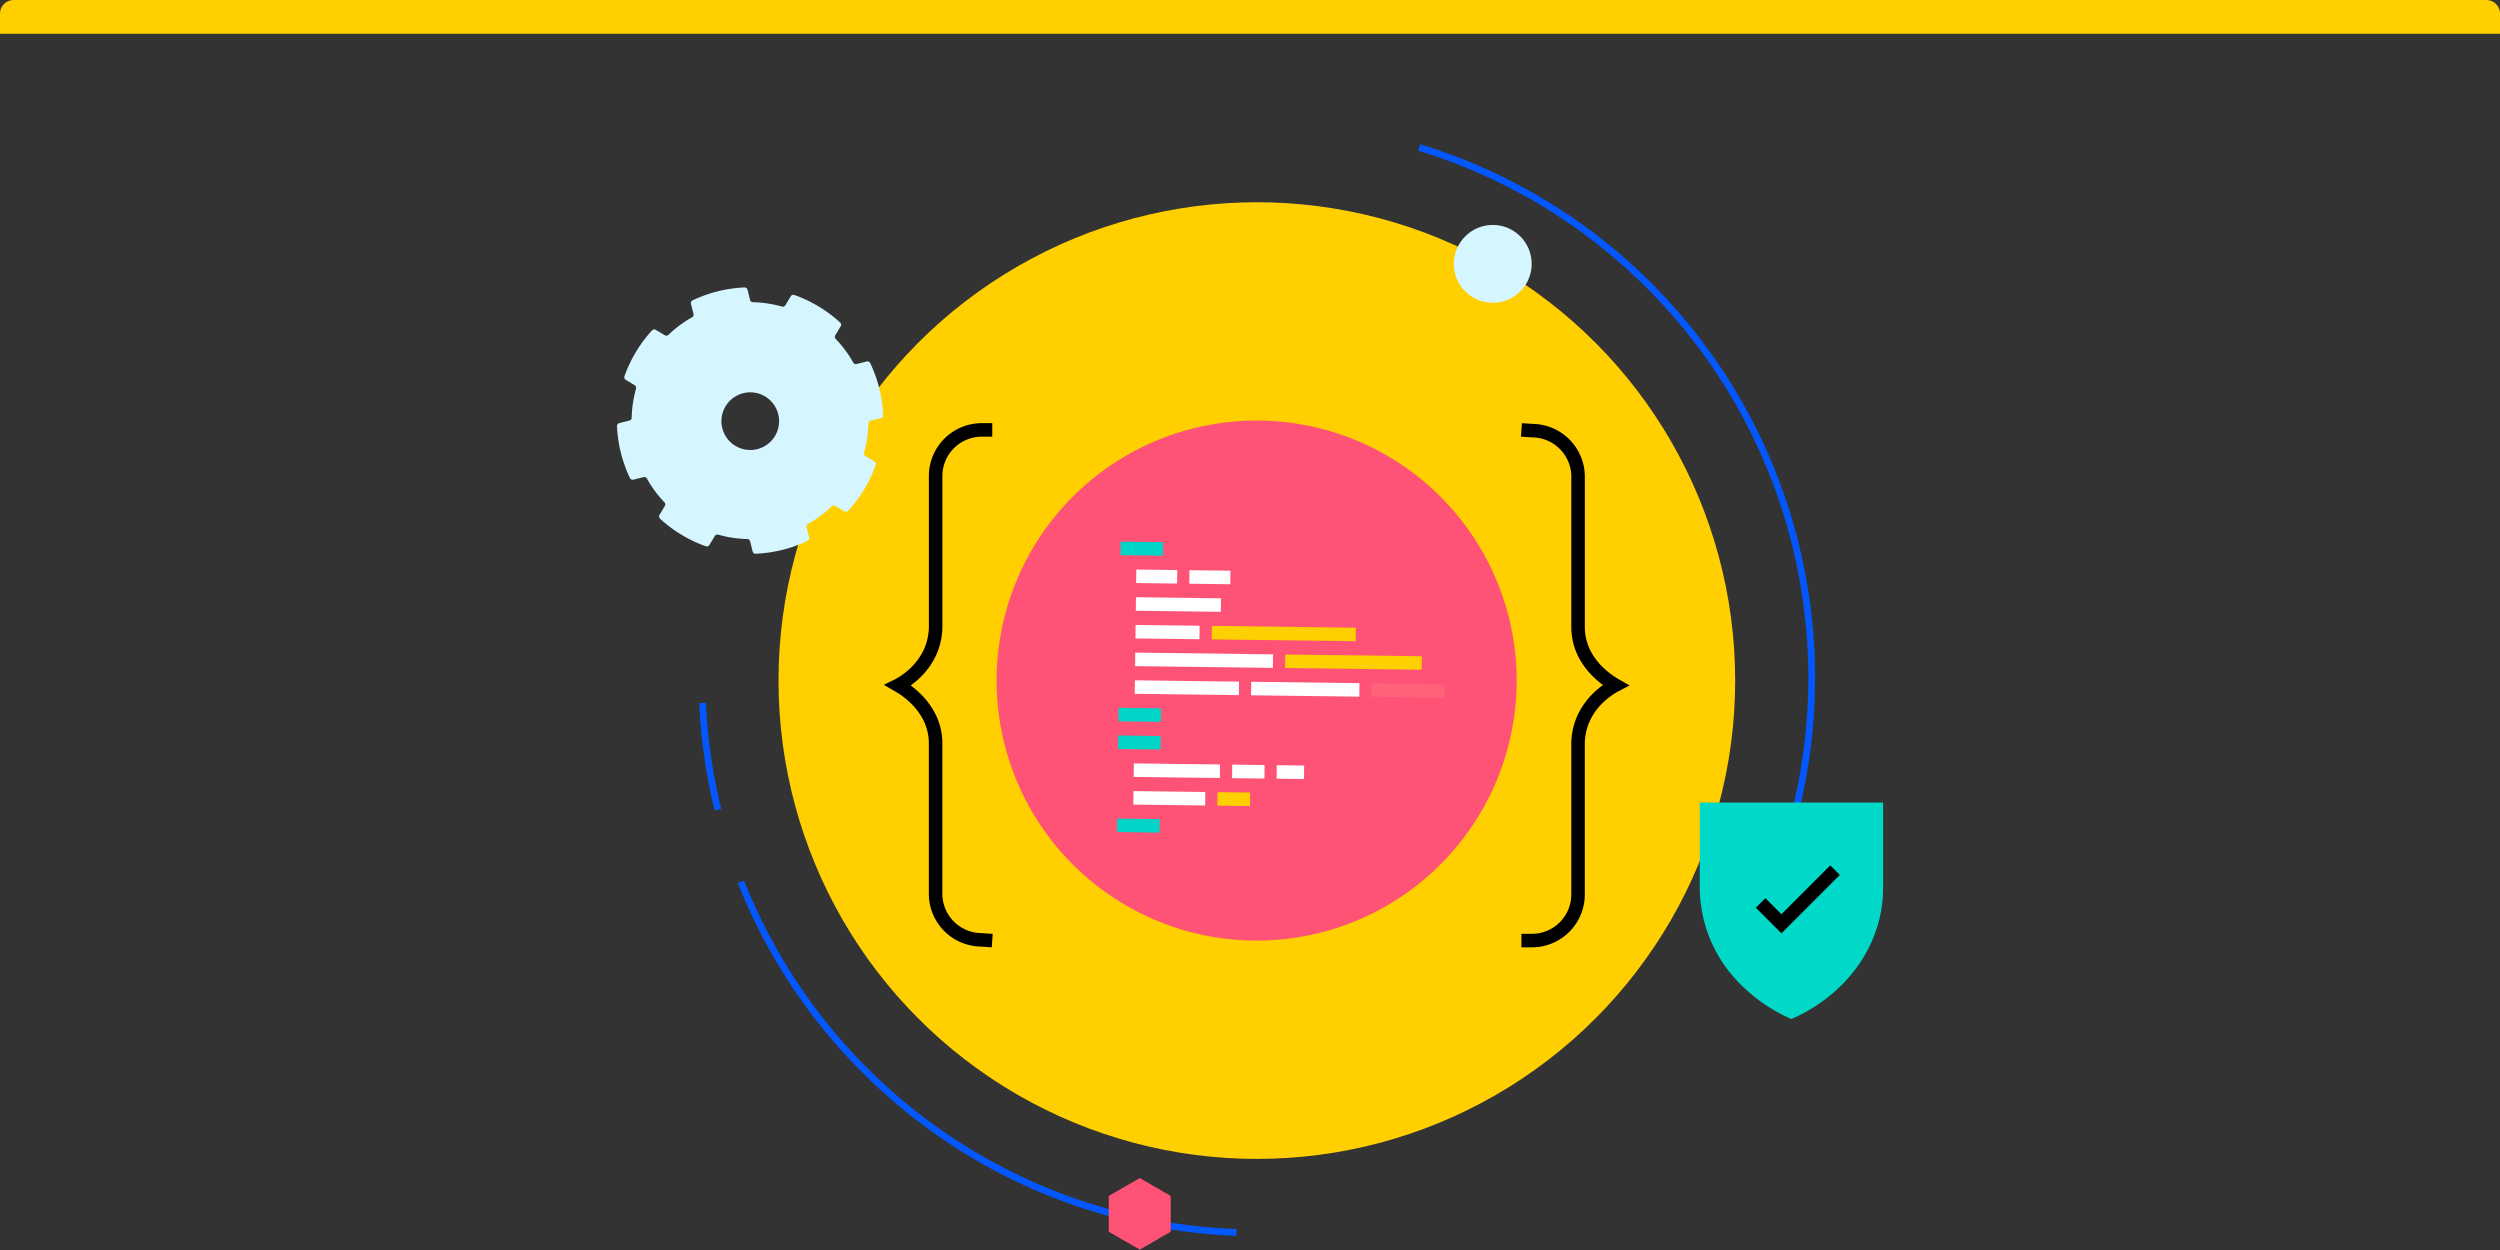
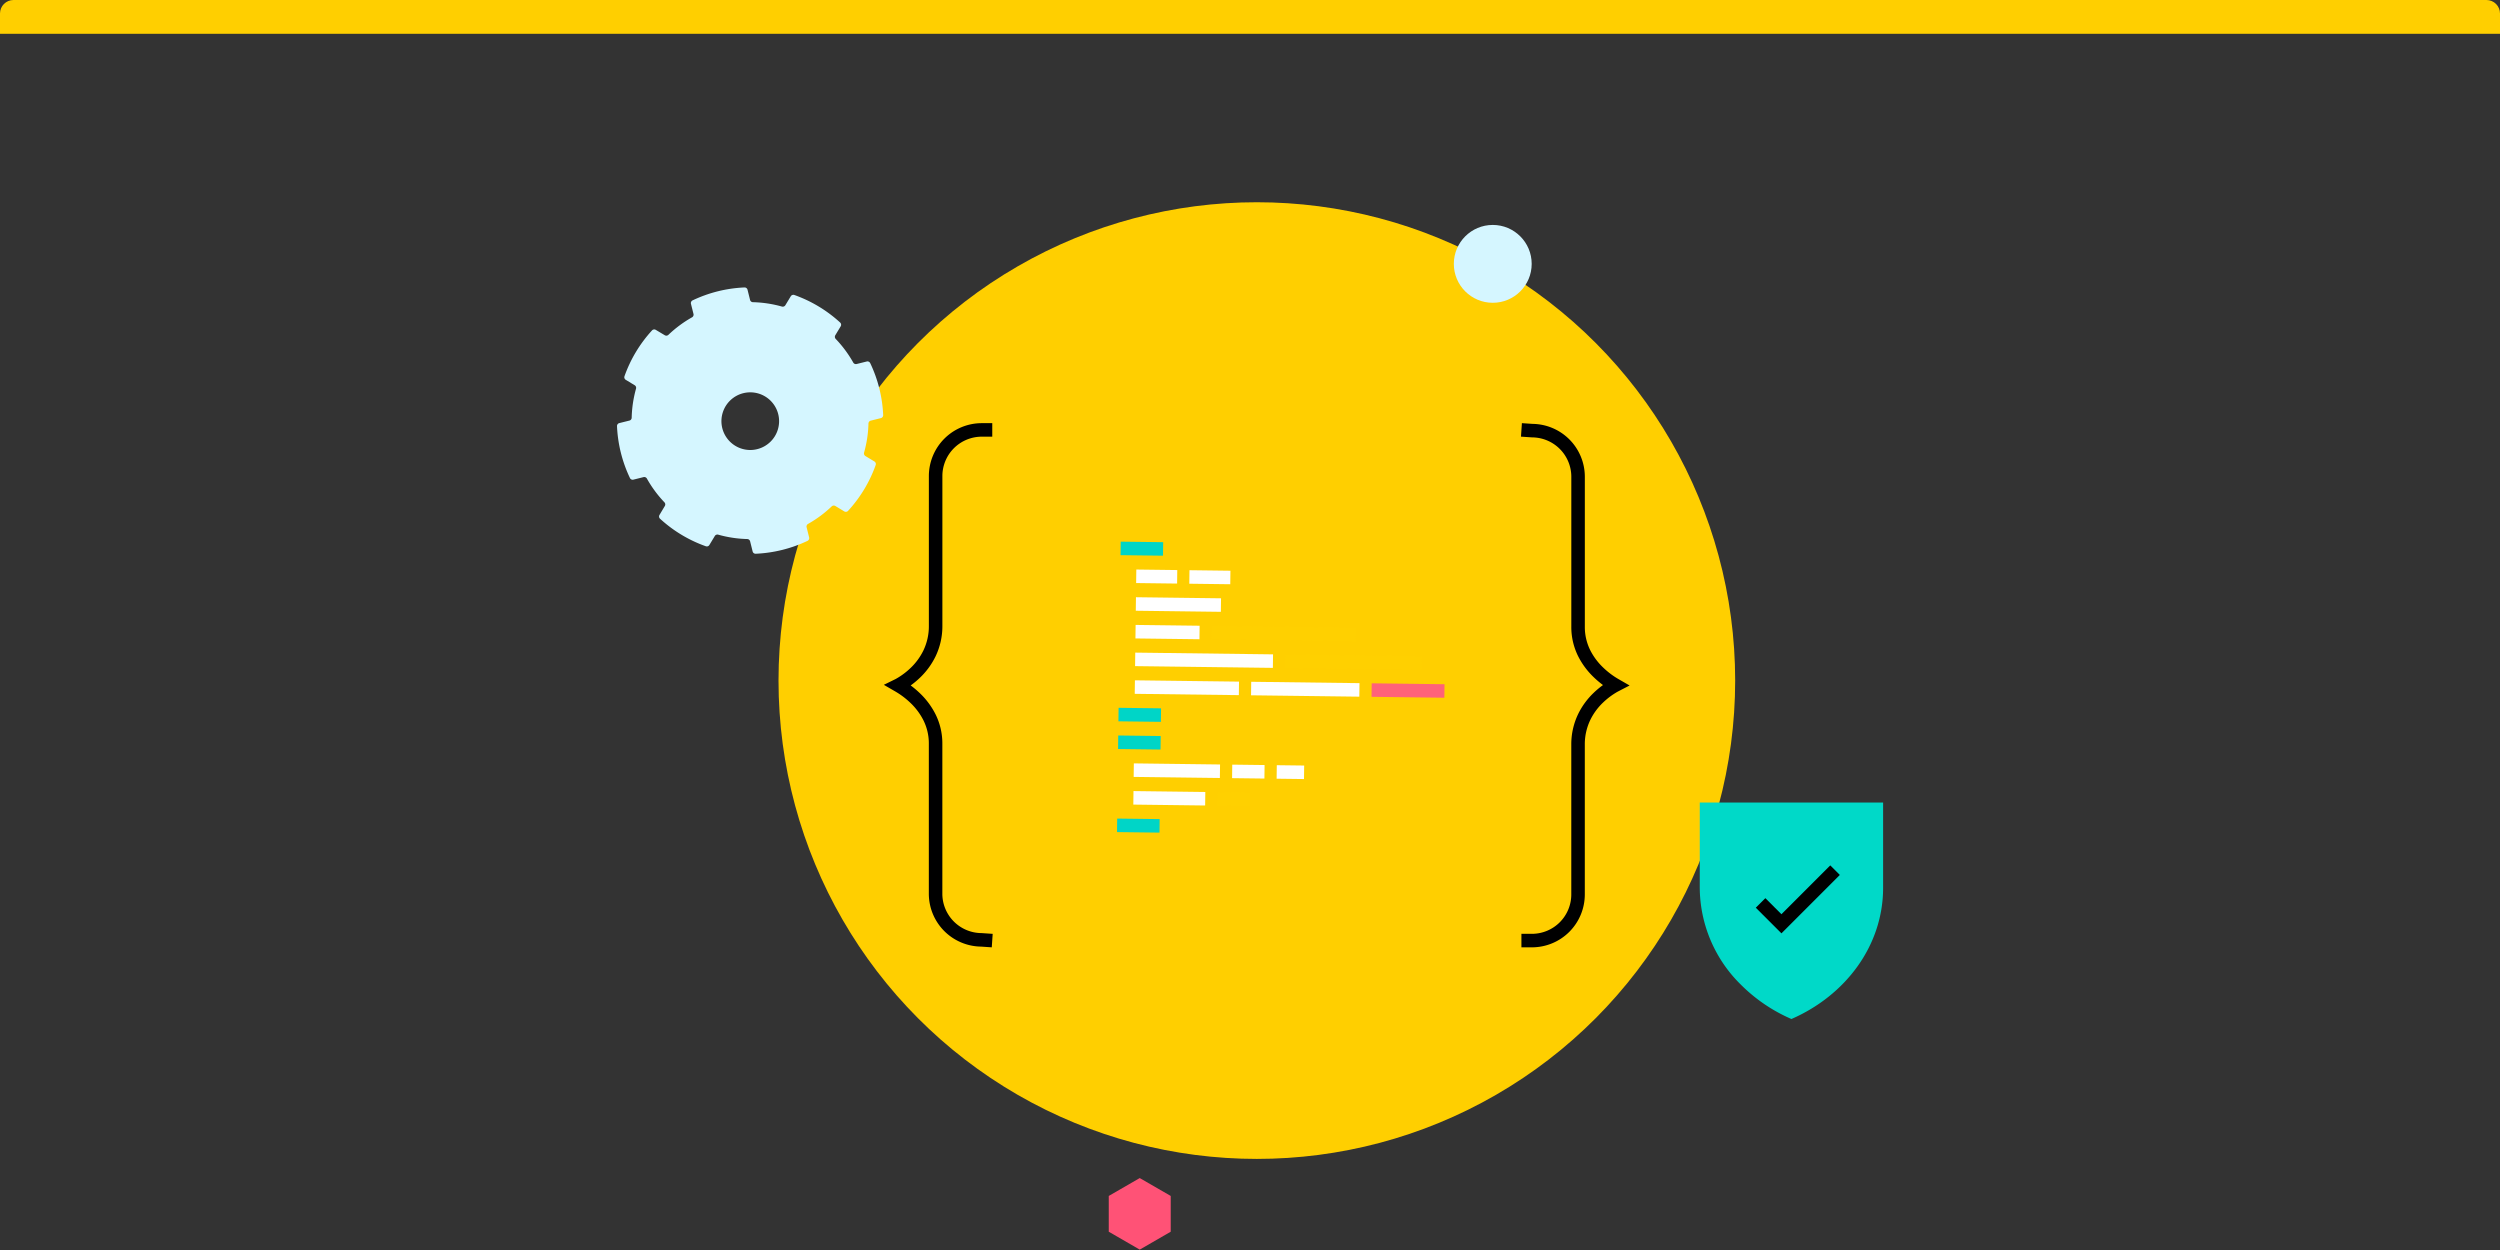
<svg xmlns="http://www.w3.org/2000/svg" width="370" height="185" viewBox="0 0 370 185">
  <rect x="0" y="0" width="370" height="185" fill="#333333" stroke="none" />
  <defs>
    <clipPath id="a">
      <path d="M2 0h366a2 2 0 0 1 2 2v183H0V2a2 2 0 0 1 2-2Z" style="fill:#fff;stroke:#707070" />
    </clipPath>
    <style>.c{fill:#ffcf00}.d{fill:#00d9c8}.e{fill:#ff5276}.f,.g,.h,.i,.l{fill:none}.f{stroke:#000}.f,.g,.h,.i,.l{stroke-miterlimit:10}.f,.g,.h,.i{stroke-width:2px}.g{stroke:#00d5c7}.h{stroke:#fff}.i{stroke:#ffd000}.l{stroke:#0357ff}.m{fill:#d5f6ff}</style>
  </defs>
  <g style="clip-path:url(#a)">
    <path class="c" d="M0 0h370v5H0Z" />
    <g transform="translate(-234.675 -3580.63)">
      <path class="d" d="M420.688 3738.774v-25.934a32.409 32.409 0 0 0 32.373-32.373h25.935a58.307 58.307 0 0 1-58.306 58.307Z" />
      <circle class="c" cx="70.793" cy="70.793" r="70.793" transform="translate(349.895 3610.563)" />
-       <path class="e" d="M420.656 3642.875a38.481 38.481 0 1 1-38.481 38.481 38.481 38.481 0 0 1 38.481-38.481Z" />
      <path class="f" d="m381.524 3719.837-1.612-.109a6.83 6.83 0 0 1-6.77-6.831v-22.243a8.648 8.648 0 0 0-.928-3.911 10.356 10.356 0 0 0-2.031-2.739 12.9 12.9 0 0 0-2.025-1.611 14.806 14.806 0 0 0-.554-.336c.151-.074.336-.186.554-.317a11.736 11.736 0 0 0 2.028-1.579 10.037 10.037 0 0 0 2.033-2.785 9.3 9.3 0 0 0 .928-4.11v-22.176a6.832 6.832 0 0 1 6.832-6.833h1.551M459.848 3644.255l1.612.109a6.832 6.832 0 0 1 6.77 6.832v22.243a8.633 8.633 0 0 0 .928 3.91 10.352 10.352 0 0 0 2.032 2.739 12.88 12.88 0 0 0 2.024 1.612c.218.14.408.252.554.336a7.657 7.657 0 0 0-.554.317 11.793 11.793 0 0 0-2.027 1.579 10.013 10.013 0 0 0-2.033 2.785 9.3 9.3 0 0 0-.928 4.109v22.177a6.83 6.83 0 0 1-6.83 6.833h-1.551" />
      <path class="g" d="m406.812 3661.873-6.285-.08" />
      <path class="h" d="m402.837 3665.921 6.062.077M410.705 3666.021l6.062.077M402.784 3670.019l12.591.16M402.733 3674.119l9.474.119" />
      <path class="i" d="m414.012 3674.261 21.316.27" />
      <path class="h" d="m402.68 3678.217 20.392.258" />
      <path d="m608.494 3806.456 20.223.256" transform="translate(-183.615 -127.958)" style="stroke:#ffd000;stroke-width:2px;fill:none" />
      <path class="h" d="m402.628 3682.316 15.408.195M419.842 3682.534l16.025.203" />
      <path transform="translate(437.673 3682.759)" style="stroke:#ff6279;stroke-width:2px;stroke-miterlimit:10;fill:none" d="m0 0 10.778.136" />
      <path class="g" d="m406.499 3686.464-6.285-.08M406.447 3690.563l-6.285-.08" />
      <g>
        <path class="h" d="m402.47 3694.611 12.759.162M417.035 3694.796l4.786.06M423.627 3694.879l4.053.051M402.419 3698.71l10.63.134" />
        <path class="i" d="m414.855 3698.867 4.832.061" />
      </g>
      <path class="g" d="m406.29 3702.858-6.285-.08" />
-       <path class="l" d="M340.93 3700.47a81.7 81.7 0 0 1-2.276-15.794M417.671 3763.036a82.249 82.249 0 0 1-73.344-51.912M444.706 3602.446a82.105 82.105 0 0 1 54.514 102.525" />
      <path class="d" d="M486.239 3699.405v12.631a20.261 20.261 0 0 0 6.12 14.358 24.068 24.068 0 0 0 7.448 5.049c8.034-3.5 13.568-10.875 13.568-19.408v-12.632Z" />
      <path class="f" d="m506.262 3709.415-7.935 7.936-3.086-3.086" />
      <circle class="m" cx="5.761" cy="5.761" r="5.761" transform="translate(449.842 3613.921)" />
      <path class="m" d="M350.447 3662.015a19.809 19.809 0 0 1-3.925.569.449.449 0 0 1-.457-.337l-.373-1.5a.45.45 0 0 0-.417-.339 17.389 17.389 0 0 1-4.309-.649.446.446 0 0 0-.5.2l-.8 1.325a.44.44 0 0 1-.527.193 19.8 19.8 0 0 1-6.783-4.08.451.451 0 0 1-.076-.557l.793-1.328a.453.453 0 0 0-.062-.538 17.485 17.485 0 0 1-2.6-3.521.447.447 0 0 0-.495-.209l-1.5.374a.449.449 0 0 1-.512-.245 19.869 19.869 0 0 1-1.912-7.669.451.451 0 0 1 .337-.456l1.5-.373a.444.444 0 0 0 .335-.415 17.53 17.53 0 0 1 .645-4.314.451.451 0 0 0-.2-.5l-1.319-.8a.447.447 0 0 1-.193-.53 19.812 19.812 0 0 1 4.08-6.788.445.445 0 0 1 .556-.077l1.331.794a.446.446 0 0 0 .538-.062 17.5 17.5 0 0 1 3.5-2.593.446.446 0 0 0 .209-.495l-.375-1.5a.451.451 0 0 1 .245-.512 19.837 19.837 0 0 1 7.661-1.91.45.45 0 0 1 .466.335l.375 1.506a.446.446 0 0 0 .416.34 17.43 17.43 0 0 1 4.309.649.446.446 0 0 0 .5-.2l.8-1.322a.45.45 0 0 1 .529-.194 19.828 19.828 0 0 1 6.781 4.08.448.448 0 0 1 .079.559l-.8 1.325a.45.45 0 0 0 .062.537 17.408 17.408 0 0 1 2.6 3.506.448.448 0 0 0 .495.21l1.5-.373a.449.449 0 0 1 .512.245l.008.011a19.827 19.827 0 0 1 1.911 7.667.447.447 0 0 1-.337.457l-1.5.374a.45.45 0 0 0-.34.416 17.419 17.419 0 0 1-.649 4.315.455.455 0 0 0 .2.509l1.324.8a.444.444 0 0 1 .193.529 19.793 19.793 0 0 1-4.09 6.785.443.443 0 0 1-.558.078l-1.323-.8a.451.451 0 0 0-.543.062 17.367 17.367 0 0 1-3.5 2.594.448.448 0 0 0-.209.495l.374 1.5a.449.449 0 0 1-.245.512 19.826 19.826 0 0 1-3.735 1.335Zm-5.772-23.191a4.267 4.267 0 1 0 1.7-.077 4.266 4.266 0 0 0-1.7.077Z" />
      <path class="e" d="M407.941 3762.925v-5.295l-4.585-2.648-4.585 2.648v5.295l4.585 2.647Z" />
    </g>
  </g>
</svg>